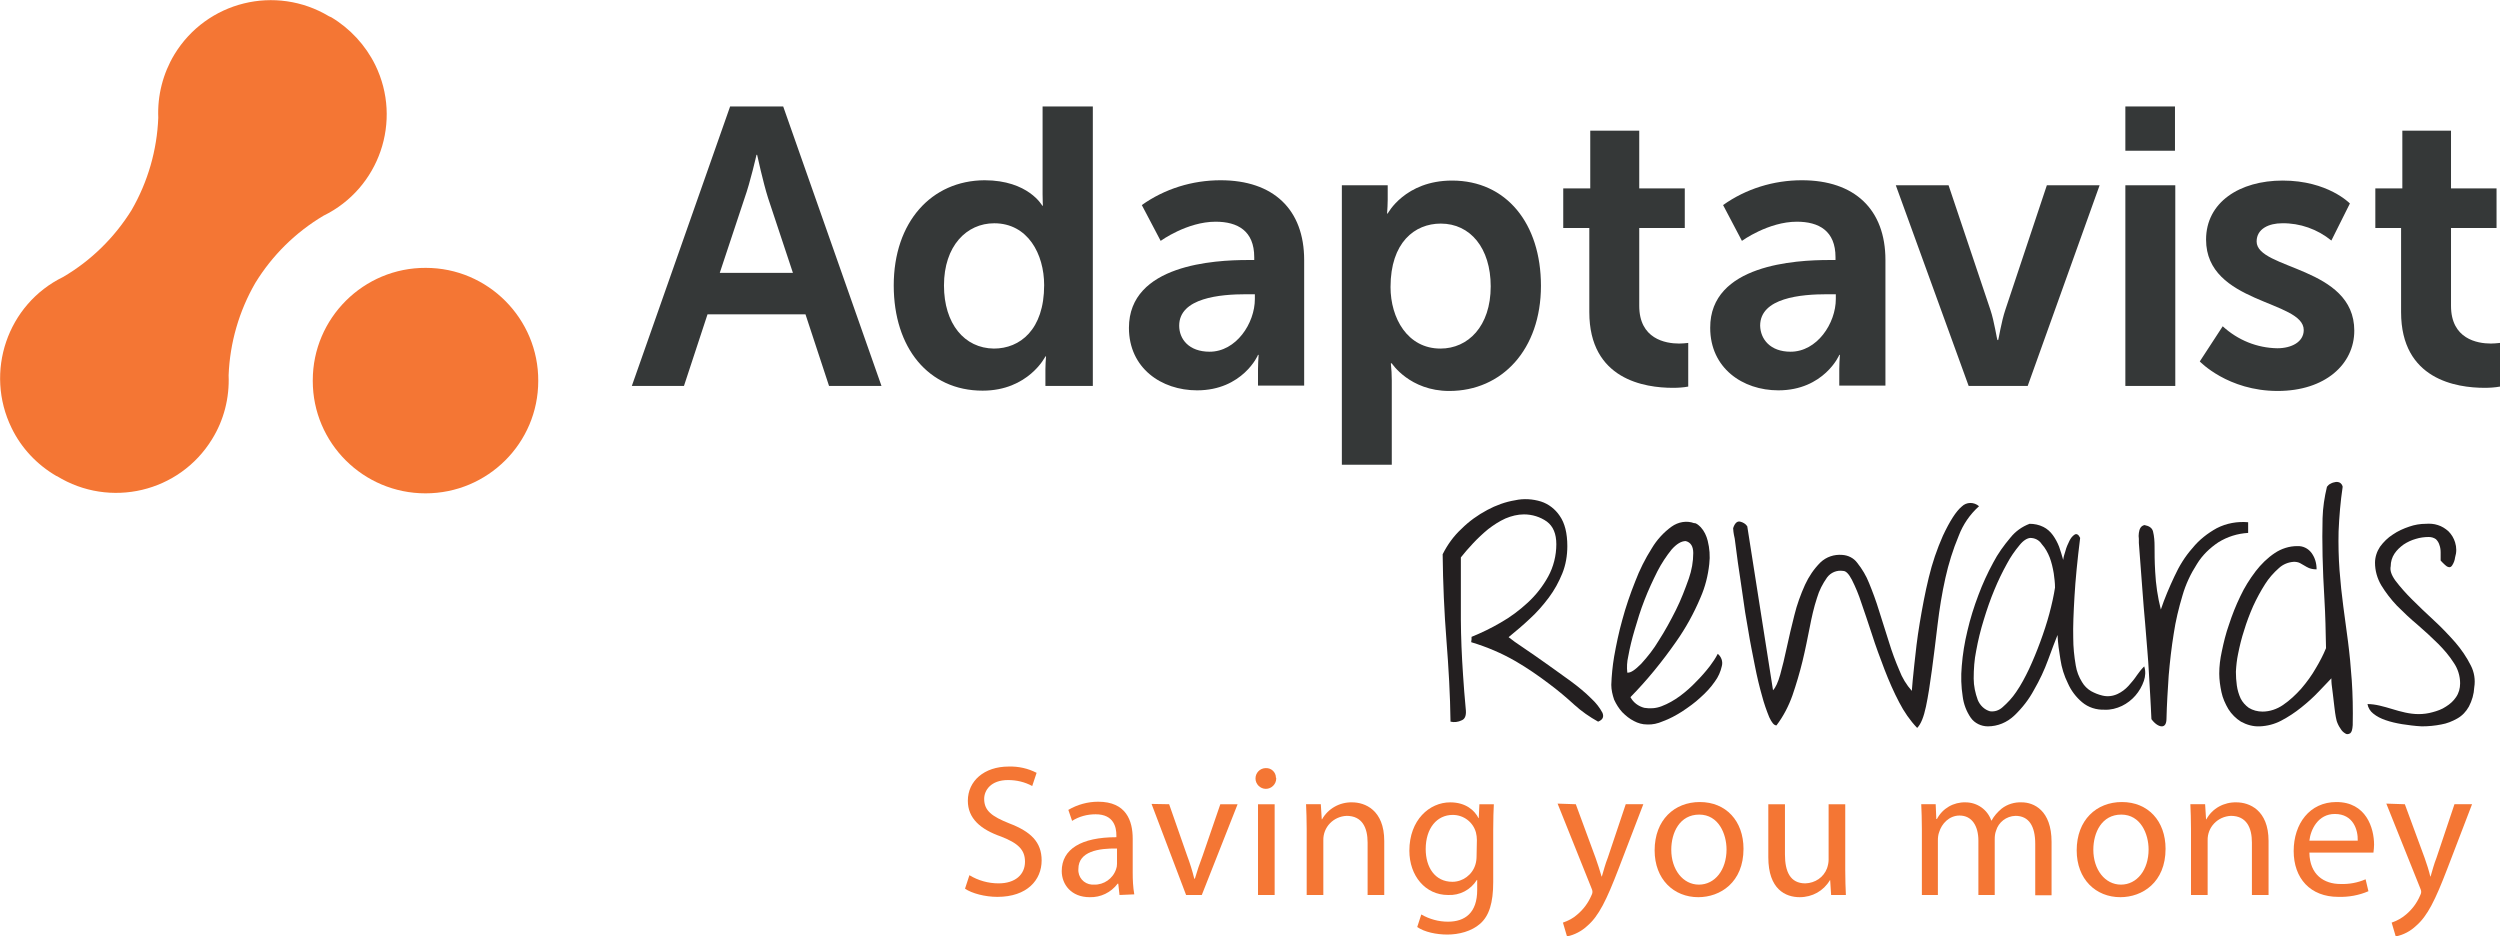
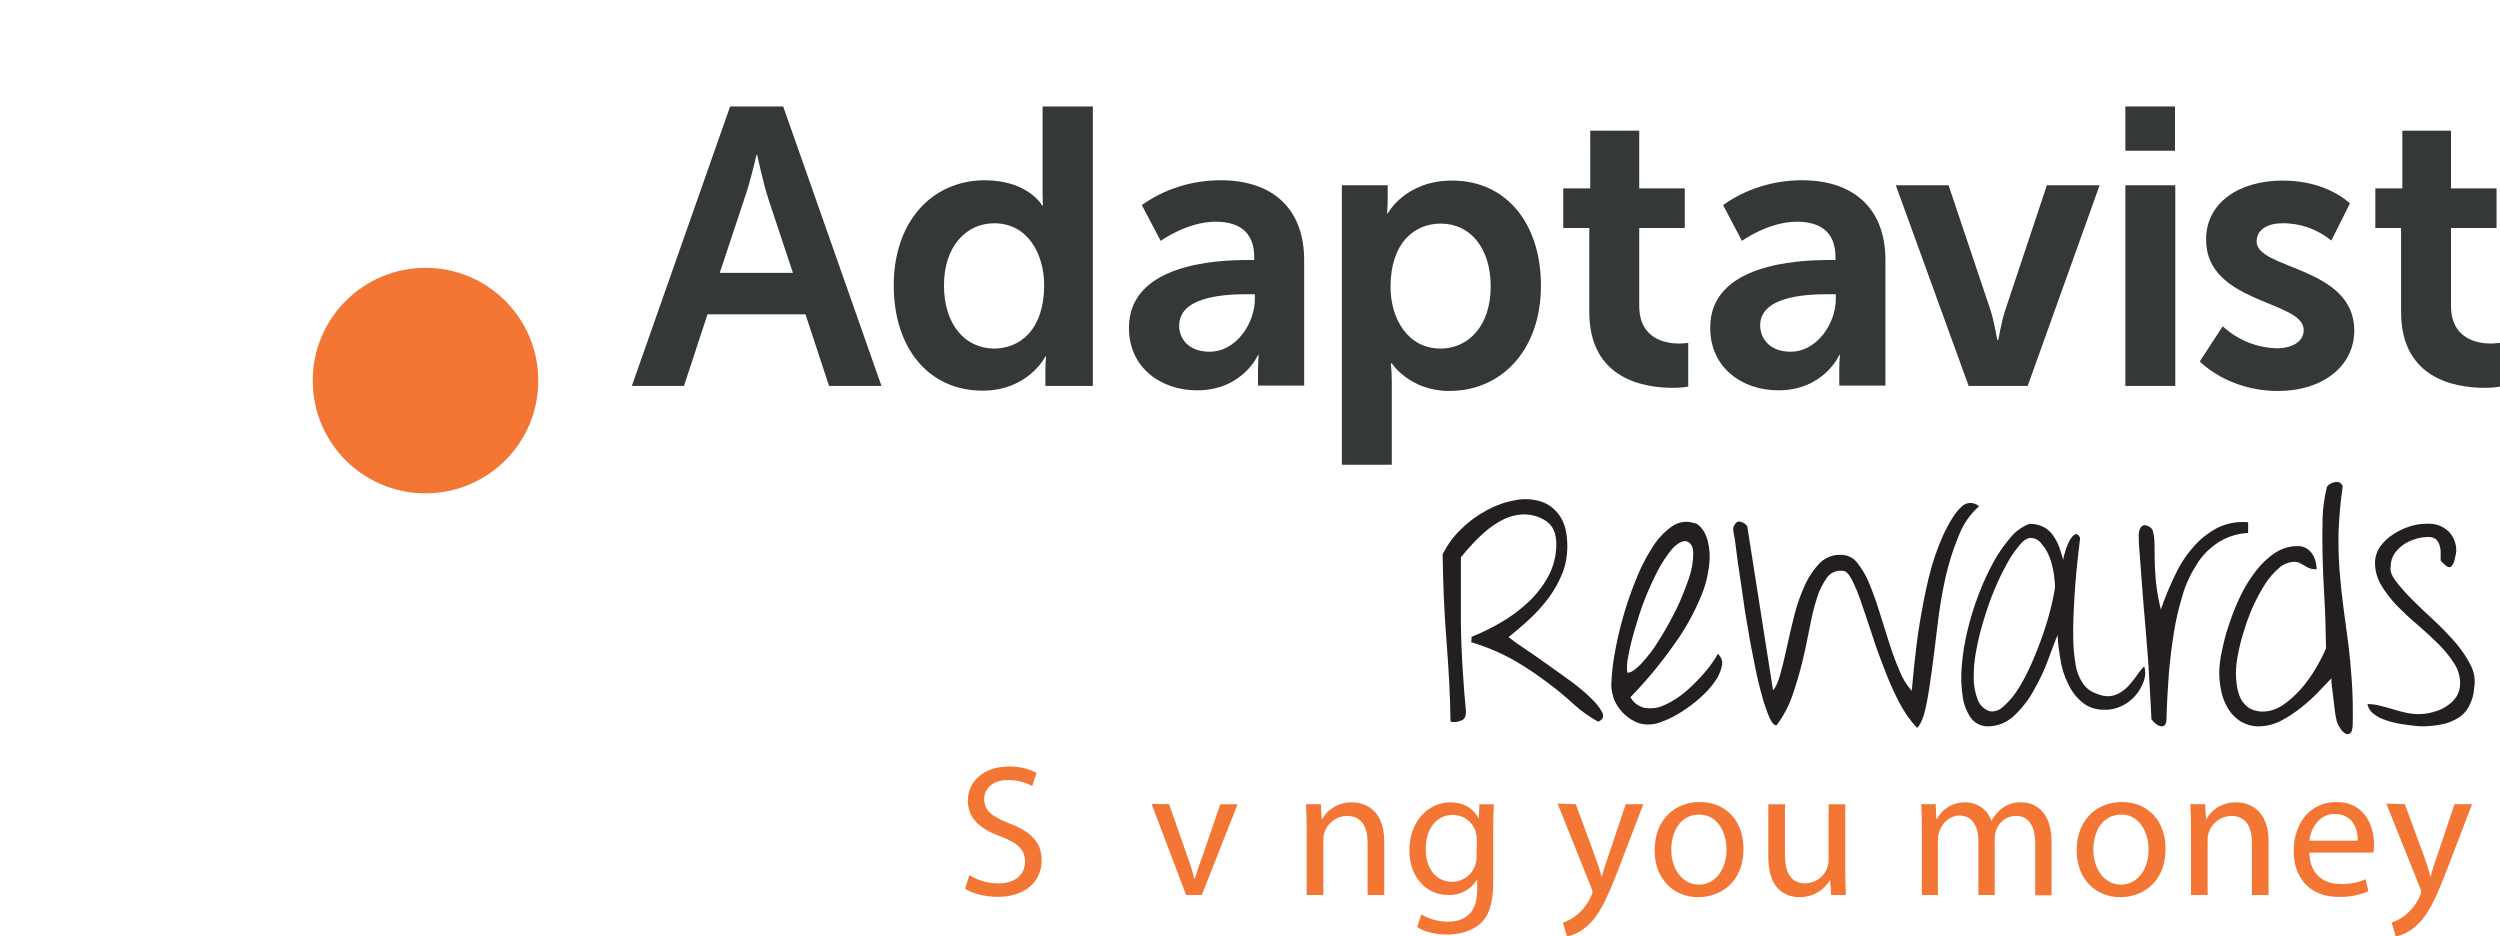
<svg xmlns="http://www.w3.org/2000/svg" version="1.1" id="Layer_1" x="0px" y="0px" width="796.1px" height="298.2px" viewBox="0 0 796.1 298.2" style="enable-background:new 0 0 796.1 298.2;" xml:space="preserve">
  <style type="text/css">
	.st0{fill:#231F20;}
	.st1{fill:#F47634;}
	.st2{fill:#353838;}
</style>
  <title>10052_AdaptavistRewards</title>
  <g id="Layer_2_1_">
    <g id="Layer_1-2">
      <path class="st0" d="M461.9,229.8c-0.1-8.4-0.6-17.1-1.3-26c-0.7-8.9-1.1-18-1.2-27.3c1.5-3,3.5-5.8,6-8.1c2.4-2.4,5.2-4.4,8.2-6    c2.8-1.5,5.8-2.6,8.9-3.1c2.7-0.6,5.6-0.4,8.2,0.4c2.5,0.8,4.6,2.5,6,4.6c1.6,2.3,2.4,5.5,2.4,9.6c0,3-0.5,6-1.6,8.7    c-1.1,2.7-2.5,5.3-4.3,7.7c-1.8,2.4-3.8,4.7-6,6.7c-2.2,2.1-4.5,4-6.8,5.9c1,0.8,2.6,2,4.9,3.5s4.6,3.2,7.2,5s5.1,3.7,7.8,5.6    c2.3,1.7,4.5,3.5,6.5,5.5c1.4,1.3,2.6,2.8,3.5,4.5c0.5,1.3,0.1,2.2-1.4,2.8c-2.7-1.5-5.3-3.3-7.6-5.4c-2.4-2.2-5.1-4.5-8.2-6.8    c-3.3-2.5-6.8-4.9-10.4-7c-4.5-2.6-9.2-4.6-14.2-6.1c0-0.1,0-0.4,0.1-0.9c0-0.4,0-0.7,0-0.8c3.2-1.3,6.3-2.8,9.2-4.5    c3.2-1.8,6.1-4,8.7-6.4c2.6-2.4,4.8-5.2,6.5-8.3c1.7-3.1,2.6-6.7,2.6-10.3c0-3.3-1-5.7-3-7.2c-2.1-1.5-4.7-2.3-7.3-2.3    c-2,0-4,0.5-5.9,1.3c-2,0.9-3.8,2.1-5.5,3.4c-1.7,1.4-3.3,2.9-4.8,4.5c-1.5,1.6-2.8,3.1-3.9,4.5v10.1c0,3.6,0,6.9,0,9.7    s0.1,5.7,0.2,8.6s0.3,5.9,0.5,9.1s0.5,7,0.9,11.3c0.1,1.6-0.3,2.7-1.4,3.1C464.4,229.9,463.1,230.1,461.9,229.8z" />
      <path class="st0" d="M513.1,218.1c0.1-3,0.4-6,0.9-9c0.7-3.9,1.5-7.8,2.6-11.7c1.1-4.1,2.5-8.2,4.1-12.2c1.4-3.7,3.2-7.3,5.3-10.6    c1.6-2.7,3.8-5.1,6.3-6.9c2.1-1.5,4.8-2,7.2-1.1c0.5-0.1,1.2,0.4,2.1,1.3c1.1,1.2,1.8,2.7,2.2,4.3c0.6,2.4,0.8,4.9,0.5,7.4    c-0.4,3.7-1.3,7.3-2.8,10.7c-2.1,5-4.7,9.7-7.8,14.1c-4.4,6.3-9.2,12.2-14.5,17.6c0.9,1.7,2.5,2.9,4.4,3.4    c1.8,0.3,3.7,0.2,5.5-0.5c2.1-0.8,4-1.9,5.8-3.2c1.9-1.4,3.7-3,5.3-4.7c1.5-1.5,3-3.2,4.3-4.9c0.9-1.2,1.8-2.5,2.5-3.9    c1.1,0.9,1.7,2.4,1.3,3.9c-0.4,1.8-1.1,3.4-2.2,4.9c-1.3,1.9-2.9,3.6-4.6,5.1c-1.8,1.7-3.8,3.1-5.9,4.5c-1.9,1.2-3.9,2.3-6.1,3.1    c-1.6,0.7-3.3,1.1-5,1c-1.5,0-2.9-0.4-4.2-1.1c-1.4-0.7-2.6-1.7-3.7-2.8c-1.1-1.2-1.9-2.5-2.6-4    C513.5,221.3,513.1,219.7,513.1,218.1z M536.8,172.3c-1.4,0-2.9,0.9-4.5,2.7c-1.7,2.1-3.2,4.4-4.5,6.9c-1.5,3-2.9,6-4.1,9.1    c-1.3,3.3-2.3,6.6-3.2,9.7c-0.8,2.7-1.5,5.5-2,8.3c-0.4,1.7-0.5,3.5-0.3,5.2c1.1,0.1,2.5-0.9,4.4-2.8c2.1-2.3,4-4.7,5.6-7.4    c2-3.1,3.8-6.4,5.5-9.8c1.6-3.2,2.9-6.6,4.1-10c0.9-2.6,1.4-5.3,1.4-8.1C539.2,174,538.4,172.7,536.8,172.3z" />
      <path class="st0" d="M551.9,168.2c0.5-1.6,1.3-2.3,2.2-2.1c0.9,0.2,1.8,0.7,2.3,1.5l8.2,52.2c0.8-0.8,1.6-2.5,2.3-5    c0.7-2.5,1.4-5.4,2.1-8.7s1.5-6.6,2.4-10.2c0.8-3.3,2-6.6,3.4-9.7c1.2-2.6,2.8-5,4.9-7.1c1.9-1.8,4.4-2.6,6.9-2.4    c1.9,0.1,3.7,1,4.8,2.5c1.6,2,2.9,4.2,3.8,6.5c1.1,2.7,2.2,5.6,3.2,8.9c1,3.3,2.1,6.5,3.1,9.8s2.1,6.2,3.3,9    c0.9,2.4,2.3,4.7,4,6.6c0.1-1.7,0.4-4.5,0.8-8.4s0.9-8.3,1.7-13.1s1.7-9.7,2.9-14.6c1.1-4.6,2.6-9,4.5-13.3c2.2-4.7,4.2-7.8,6-9.3    c1.5-1.5,3.9-1.5,5.5-0.1c-2.9,2.6-5.1,5.8-6.5,9.5c-1.8,4.3-3.2,8.8-4.2,13.3c-1.1,4.9-1.9,9.9-2.5,14.9    c-0.6,5.1-1.2,9.9-1.8,14.4c-0.6,4.5-1.2,8.4-1.9,11.7c-0.7,3.3-1.6,5.6-2.8,6.8c-2.3-2.4-4.2-5.2-5.7-8.1    c-1.8-3.4-3.3-6.9-4.7-10.5c-1.4-3.7-2.8-7.4-4-11.2s-2.4-7.1-3.4-10.1c-0.8-2.5-1.8-4.9-3-7.3c-1-1.9-1.9-2.8-2.8-2.8    c-2-0.3-3.9,0.5-5.1,2.1c-1.4,2-2.5,4.1-3.2,6.5c-1,3-1.7,6.2-2.3,9.3c-0.7,3.5-1.4,7.1-2.3,10.8c-0.9,3.7-2,7.4-3.2,10.9    c-1.2,3.4-2.9,6.7-5.1,9.6c-0.8,0-1.5-0.9-2.3-2.6c-0.9-2.2-1.7-4.5-2.3-6.8c-0.8-2.8-1.6-6.1-2.3-9.7s-1.5-7.4-2.1-11.2    c-0.7-3.8-1.3-7.6-1.8-11.4s-1.1-7.2-1.5-10.2c-0.4-3-0.7-5.5-1-7.6C552,169.8,551.9,168.6,551.9,168.2z" />
      <path class="st0" d="M633,231.3c-2.1,0-4.2-1-5.4-2.7c-1.4-2-2.3-4.4-2.6-6.8c-0.5-3.2-0.6-6.4-0.3-9.7c0.3-3.8,0.9-7.5,1.8-11.2    c0.9-3.9,2.1-7.7,3.5-11.4c1.3-3.5,2.9-7,4.7-10.3c1.5-2.9,3.4-5.5,5.5-8c1.6-2,3.7-3.5,6.1-4.4c1.5,0,3,0.3,4.4,1    c1.2,0.6,2.2,1.5,3,2.6c0.8,1.1,1.5,2.4,2,3.7c0.5,1.4,0.9,2.8,1.3,4.2c0.1-0.9,0.4-1.9,0.7-2.8c0.3-1.2,0.8-2.3,1.3-3.3    c0.4-0.8,0.9-1.5,1.7-2c0.6-0.3,1.2,0,1.7,1.1c-0.9,7.2-1.5,13.4-1.8,18.6s-0.5,9.6-0.4,13.2c0,3,0.3,5.9,0.8,8.8    c0.3,1.9,1,3.7,2,5.3c0.7,1.2,1.7,2.2,2.9,2.9c1.1,0.6,2.3,1.1,3.6,1.4c1.6,0.4,3.3,0.2,4.8-0.5c1.3-0.6,2.5-1.5,3.5-2.6    c1-1.1,1.9-2.2,2.7-3.4c0.7-1,1.4-1.9,2.3-2.8c0.5,1.5,0.4,3.1-0.1,4.6c-1.2,3.5-3.7,6.4-7,8c-1.7,0.8-3.6,1.3-5.5,1.2    c-2.6,0.1-5.2-0.7-7.2-2.4c-1.9-1.6-3.5-3.7-4.5-6c-1.2-2.4-2-5-2.4-7.7c-0.4-2.5-0.8-5.1-0.9-7.7c-0.8,2-1.8,4.6-3,7.9    c-1.2,3.3-2.7,6.5-4.5,9.6c-1.6,3-3.7,5.7-6.2,8.1C639.1,230.1,636.1,231.3,633,231.3z M646.5,171.3c-1,0.1-2.2,0.8-3.4,2.3    c-1.5,1.8-2.9,3.8-4,5.9c-1.5,2.7-2.8,5.4-4,8.3c-1.3,3.1-2.4,6.3-3.4,9.6c-1,3.2-1.8,6.5-2.4,9.8c-0.6,2.9-0.8,5.9-0.8,8.9    c0,2.3,0.5,4.6,1.3,6.8c0.7,1.7,2.1,3.1,3.9,3.6c1.5,0.2,2.9-0.3,4-1.3c1.6-1.4,3.1-3,4.3-4.8c1.6-2.3,2.9-4.8,4.1-7.3    c1.3-2.8,2.5-5.7,3.6-8.7s2.1-6,2.9-9c0.8-3,1.4-5.7,1.8-8.3c0-1.5-0.2-3-0.4-4.5c-0.3-1.8-0.7-3.5-1.3-5.1    c-0.6-1.5-1.4-3-2.5-4.2C649.3,171.9,647.9,171.3,646.5,171.3L646.5,171.3z" />
      <path class="st0" d="M685.1,229c-0.1-2.9-0.3-5.5-0.4-7.8s-0.3-4.6-0.4-6.9s-0.3-4.7-0.5-7.2l-0.7-8.6c-0.3-3.2-0.6-6.9-0.9-11    s-0.7-9-1.1-14.6c0-0.3,0-0.7,0-1.3c-0.1-0.6-0.1-1.2,0-1.9c0.1-0.6,0.2-1.1,0.5-1.6c0.3-0.5,0.8-0.8,1.3-0.9    c1.5,0.3,2.4,0.9,2.7,2c0.4,1.6,0.5,3.2,0.5,4.8c0,2.1,0,4.8,0.2,8.1c0.2,4,0.8,8.1,1.8,12c1.2-3.6,2.7-7.1,4.3-10.5    c1.5-3.3,3.4-6.4,5.8-9.1c2.1-2.6,4.8-4.7,7.7-6.3c3.1-1.6,6.6-2.2,10-1.9v3.4c-3.4,0.2-6.6,1.2-9.5,3c-2.7,1.8-5.1,4.1-6.8,6.9    c-2,3.1-3.6,6.5-4.6,10c-1.2,4-2.2,8.1-2.8,12.2c-0.7,4.3-1.2,8.7-1.6,13.3c-0.3,4.6-0.6,9.2-0.7,13.7c0,1.6-0.5,2.5-1.5,2.5    S686.1,230.4,685.1,229z" />
      <path class="st0" d="M742.4,216c-1.1,1.2-2.5,2.6-4.1,4.3c-1.7,1.8-3.5,3.4-5.5,5c-2,1.6-4.1,3-6.4,4.2c-2.1,1.1-4.4,1.7-6.8,1.8    c-2.1,0.1-4.2-0.5-6-1.5c-1.6-1-3-2.4-4-4c-1-1.7-1.8-3.5-2.2-5.4c-0.4-1.9-0.7-3.9-0.7-5.9c0-2.4,0.3-4.7,0.8-7    c0.6-2.9,1.3-5.8,2.3-8.6c1-3.1,2.2-6.1,3.6-9c1.3-2.8,3-5.5,4.9-8c1.7-2.2,3.7-4.2,6.1-5.8c2.1-1.4,4.6-2.2,7.1-2.2    c1.8-0.1,3.5,0.7,4.6,2.2c1.1,1.5,1.6,3.3,1.6,5.2c-0.8,0-1.6-0.1-2.4-0.4c-0.5-0.2-1-0.5-1.5-0.8c-0.5-0.3-1-0.6-1.4-0.8    c-0.6-0.3-1.3-0.4-1.9-0.4c-1.8,0.1-3.5,0.8-4.8,2c-1.7,1.5-3.2,3.2-4.4,5.1c-1.4,2.2-2.7,4.6-3.8,7c-1.1,2.5-2.1,5.1-2.9,7.8    c-0.8,2.4-1.4,4.9-1.9,7.4c-0.4,1.9-0.6,3.8-0.7,5.7c0,1.5,0.1,3,0.3,4.4c0.2,1.4,0.6,2.8,1.2,4.1c0.6,1.2,1.5,2.2,2.6,3    c1.3,0.8,2.8,1.2,4.4,1.2c2.3,0,4.6-0.8,6.5-2.1c2.2-1.5,4.1-3.3,5.8-5.2c1.8-2.1,3.4-4.3,4.7-6.6c1.2-2,2.3-4.1,3.2-6.3    c-0.1-5.3-0.2-10.5-0.5-15.4s-0.5-9.6-0.6-13.9s-0.1-8.4,0-12.1c0.1-3.4,0.6-6.7,1.4-10c0.3-0.4,0.7-0.8,1.2-1    c0.5-0.3,1-0.4,1.5-0.5c0.5-0.1,1,0,1.4,0.2c0.5,0.3,0.8,0.8,0.9,1.3c-0.7,4.7-1.1,9.5-1.3,14.2c-0.1,4.1,0,8.3,0.3,12.4    c0.3,3.9,0.7,7.8,1.2,11.5c0.5,3.7,1,7.5,1.5,11.2c0.5,3.9,0.9,8,1.2,12.4s0.4,9.1,0.3,14.2c-0.1,1.4-0.3,2.2-0.8,2.6    c-0.5,0.3-1.1,0.4-1.5,0.1c-0.7-0.4-1.2-0.9-1.6-1.6c-0.5-0.7-0.9-1.5-1.2-2.4c-0.2-0.9-0.4-1.7-0.5-2.6c-0.2-1.3-0.3-2.6-0.5-4.1    s-0.3-2.8-0.5-4.1S742.4,216.5,742.4,216z" />
      <path class="st0" d="M771.2,231.3c-2.2-0.1-4.3-0.4-6.3-0.7c-1.8-0.3-3.6-0.7-5.3-1.3c-1.4-0.5-2.7-1.1-3.9-2.1    c-0.9-0.7-1.6-1.8-1.8-3c1.3,0,2.6,0.2,3.9,0.5c1.3,0.3,2.7,0.7,4,1.1s2.7,0.8,4.1,1.1c1.4,0.3,2.8,0.5,4.3,0.5    c1.5,0,3-0.2,4.4-0.6c1.5-0.4,3-0.9,4.3-1.8c1.3-0.8,2.4-1.8,3.2-3c0.9-1.3,1.3-2.8,1.3-4.4c0-2.3-0.7-4.6-2-6.5    c-1.4-2.2-3.1-4.2-5-6.1c-2-2-4.2-4-6.5-6c-2.4-2-4.5-4-6.6-6.1c-1.9-2-3.6-4.2-5-6.5c-1.3-2.2-2-4.7-2-7.2c0-1.8,0.6-3.6,1.6-5.1    c1.1-1.5,2.5-2.9,4.1-3.9c1.6-1.1,3.4-1.9,5.2-2.5c1.7-0.6,3.5-0.9,5.3-0.9c1.3-0.1,2.6,0,3.8,0.4c1.3,0.4,2.4,1.1,3.4,2    c1,1,1.7,2.2,2.1,3.5c0.5,1.6,0.5,3.2,0,4.8c-0.1,0.9-0.4,1.7-0.9,2.5c-0.3,0.5-0.7,0.7-1.1,0.6c-0.5-0.1-0.9-0.4-1.2-0.7    c-0.5-0.5-1-0.9-1.4-1.4c0-0.8,0-1.7,0-2.6c0-0.8-0.1-1.6-0.4-2.4c-0.2-0.7-0.6-1.3-1.1-1.8c-0.7-0.5-1.5-0.7-2.3-0.7    c-1.4,0-2.8,0.2-4.1,0.6c-1.4,0.4-2.7,1-3.9,1.8c-1.1,0.8-2.1,1.7-2.9,2.9c-0.8,1.2-1.2,2.6-1.2,4c-0.3,1.3,0.2,2.8,1.5,4.6    c1.6,2.1,3.3,4,5.2,5.9c2.1,2.1,4.5,4.4,7,6.7c2.4,2.2,4.7,4.6,6.9,7.1c1.9,2.2,3.6,4.7,4.9,7.3c1.1,2.1,1.5,4.6,1.1,7    c-0.1,2.1-0.7,4.2-1.7,6.1c-0.9,1.6-2.1,2.9-3.7,3.8c-1.6,0.9-3.3,1.6-5.1,1.9C775.4,231.1,773.3,231.3,771.2,231.3z" />
      <path class="st1" d="M308.7,278.7c2.8,1.7,6,2.6,9.3,2.6c5.3,0,8.4-2.8,8.4-6.9c0-3.8-2.2-5.9-7.6-8c-6.6-2.3-10.6-5.8-10.6-11.4    c0-6.3,5.2-10.9,13-10.9c3.1-0.1,6.2,0.6,8.9,2l-1.4,4.2c-2.4-1.3-5-1.9-7.7-1.9c-5.5,0-7.6,3.3-7.6,6c0,3.8,2.5,5.6,8,7.8    c6.8,2.6,10.3,5.9,10.3,11.8c0,6.2-4.6,11.6-14.1,11.6c-3.9,0-8.1-1.1-10.3-2.6L308.7,278.7z" />
-       <path class="st1" d="M356.5,285l-0.4-3.6h-0.2c-2.1,2.8-5.4,4.4-8.9,4.3c-5.9,0-8.9-4.1-8.9-8.3c0-7,6.2-10.8,17.4-10.8V266    c0-2.4-0.7-6.7-6.6-6.7c-2.7,0-5.3,0.7-7.5,2.1l-1.2-3.5c2.9-1.7,6.2-2.6,9.5-2.6c8.9,0,11,6,11,11.8v10.8c0,2.3,0.1,4.6,0.5,6.9    L356.5,285z M355.7,270.2c-5.8-0.1-12.3,0.9-12.3,6.5c-0.2,2.6,1.7,4.8,4.3,5c0.2,0,0.5,0,0.7,0c3.1,0.1,6-1.9,7-4.9    c0.2-0.5,0.3-1.1,0.3-1.7L355.7,270.2z" />
      <path class="st1" d="M372.3,256.1l5.7,16.3c0.9,2.4,1.7,4.9,2.3,7.4h0.2c0.7-2.4,1.5-4.8,2.5-7.4l5.6-16.3h5.5L382.7,285h-5    l-11-29L372.3,256.1z" />
-       <path class="st1" d="M406.4,247.9c0,1.8-1.5,3.3-3.3,3.3c-1.8,0-3.3-1.5-3.3-3.3c0-1.8,1.4-3.2,3.1-3.3c0.1,0,0.1,0,0.2,0    c1.7-0.1,3.2,1.3,3.2,3C406.4,247.7,406.4,247.8,406.4,247.9z M400.6,285v-28.9h5.3V285H400.6z" />
      <path class="st1" d="M416.1,263.9c0-3-0.1-5.4-0.2-7.8h4.7l0.3,4.8h0.1c1.9-3.4,5.6-5.5,9.6-5.4c4,0,10.2,2.4,10.2,12.3V285h-5.3    v-16.7c0-4.7-1.7-8.5-6.7-8.5c-4.2,0.2-7.5,3.6-7.4,7.8V285h-5.3L416.1,263.9z" />
      <path class="st1" d="M475.7,256.1c-0.1,2.1-0.2,4.4-0.2,8v16.8c0,6.6-1.3,10.7-4.1,13.2s-6.9,3.5-10.5,3.5c-3.5,0-7.3-0.8-9.6-2.4    l1.3-4c2.6,1.5,5.5,2.3,8.5,2.3c5.4,0,9.3-2.8,9.3-10.1v-3.2h-0.1c-2,3.2-5.5,5-9.2,4.8c-7.2,0-12.3-6.1-12.3-14.1    c0-9.8,6.4-15.4,13-15.4c5,0,7.8,2.6,9,5h0.1l0.2-4.4L475.7,256.1z M470.3,267.5c0-0.8-0.1-1.6-0.3-2.4c-0.9-3.3-3.9-5.6-7.4-5.6    c-5,0-8.6,4.2-8.6,10.9c0,5.7,2.9,10.4,8.5,10.4c3.3,0,6.3-2.2,7.3-5.4c0.3-0.9,0.4-1.9,0.4-2.8L470.3,267.5z" />
      <path class="st1" d="M501.8,256.1l6.3,17.1c0.7,1.9,1.4,4.2,1.9,5.9h0.1c0.5-1.7,1.1-4,1.9-6l5.7-17h5.6l-7.9,20.6    c-3.8,9.9-6.3,15-9.9,18.1c-1.8,1.7-4.1,2.9-6.5,3.4l-1.3-4.4c1.7-0.6,3.3-1.4,4.6-2.6c1.9-1.6,3.4-3.6,4.4-5.9    c0.2-0.4,0.4-0.8,0.4-1.3c0-0.5-0.2-0.9-0.4-1.4l-10.7-26.7L501.8,256.1z" />
      <path class="st1" d="M555.2,270.3c0,10.7-7.4,15.4-14.4,15.4c-7.8,0-13.9-5.7-13.9-14.9c0-9.7,6.3-15.4,14.4-15.4    C549.6,255.4,555.2,261.4,555.2,270.3z M532.2,270.6c0,6.3,3.7,11.1,8.8,11.1s8.8-4.7,8.8-11.2c0-4.9-2.5-11.1-8.7-11.1    S532.2,265.1,532.2,270.6L532.2,270.6z" />
      <path class="st1" d="M587.6,277.1c0,3,0.1,5.6,0.2,7.9h-4.7l-0.3-4.7h-0.1c-2,3.4-5.6,5.4-9.6,5.4c-4.5,0-10-2.5-10-12.7v-16.9    h5.3v16c0,5.5,1.7,9.2,6.5,9.2c3.1-0.1,5.8-1.9,6.9-4.8c0.3-0.9,0.5-1.8,0.5-2.7v-17.7h5.3L587.6,277.1z" />
      <path class="st1" d="M612,263.9c0-3-0.1-5.4-0.2-7.8h4.6l0.2,4.7h0.2c1.8-3.4,5.3-5.4,9.1-5.3c3.7,0,7,2.3,8.2,5.8h0.1    c0.8-1.5,1.9-2.7,3.2-3.8c1.8-1.4,4.1-2.1,6.4-2c3.8,0,9.5,2.5,9.5,12.6v17h-5.2v-16.4c0-5.6-2-8.9-6.3-8.9    c-2.9,0.1-5.4,2-6.2,4.8c-0.3,0.8-0.4,1.7-0.4,2.6V285h-5.2v-17.3c0-4.6-2-8-6-8c-3.3,0-5.7,2.6-6.5,5.3c-0.3,0.8-0.4,1.7-0.4,2.6    V285H612V263.9z" />
      <path class="st1" d="M689.6,270.3c0,10.7-7.4,15.4-14.4,15.4c-7.8,0-13.9-5.7-13.9-14.9c0-9.7,6.3-15.4,14.4-15.4    C684,255.4,689.6,261.4,689.6,270.3z M666.6,270.6c0,6.3,3.7,11.1,8.8,11.1s8.8-4.7,8.8-11.2c0-4.9-2.5-11.1-8.7-11.1    S666.6,265.1,666.6,270.6L666.6,270.6z" />
      <path class="st1" d="M697.7,263.9c0-3-0.1-5.4-0.2-7.8h4.7l0.3,4.8h0.1c1.9-3.5,5.6-5.5,9.6-5.4c4,0,10.2,2.4,10.2,12.3V285h-5.3    v-16.7c0-4.7-1.7-8.5-6.7-8.5c-4.2,0.2-7.5,3.6-7.4,7.8V285h-5.3L697.7,263.9z" />
      <path class="st1" d="M735.4,271.5c0.1,7.1,4.7,10,9.9,10c2.7,0.1,5.5-0.4,8-1.5l0.9,3.8c-3,1.3-6.3,1.9-9.6,1.8    c-8.9,0-14.2-5.9-14.2-14.6s5.1-15.6,13.6-15.6c9.5,0,12,8.3,12,13.6c0,0.8-0.1,1.6-0.2,2.5H735.4z M750.8,267.7    c0.1-3.4-1.4-8.5-7.3-8.5c-5.3,0-7.7,4.9-8.1,8.5H750.8z" />
      <path class="st1" d="M765.8,256.1l6.3,17.1c0.7,1.9,1.4,4.2,1.8,5.9h0.1c0.5-1.7,1.1-4,1.9-6l5.7-17h5.6l-7.9,20.6    c-3.8,9.9-6.3,15-9.9,18.1c-1.8,1.7-4,2.9-6.5,3.4l-1.3-4.4c1.7-0.6,3.2-1.4,4.6-2.6c1.9-1.6,3.4-3.6,4.4-5.9    c0.2-0.4,0.4-0.8,0.4-1.3c0-0.5-0.2-0.9-0.4-1.4l-10.7-26.7L765.8,256.1z" />
      <path class="st2" d="M240.9,49.3c0,0-2,8.8-3.8,13.8l-7.9,23.8h23.3l-7.9-23.8c-1.6-5-3.5-13.8-3.5-13.8L240.9,49.3z M256.5,100.1    h-31.2l-7.5,22.8h-16.6l31.3-89h16.9l31.3,89H264L256.5,100.1z" />
      <path class="st2" d="M316.5,111c8.3,0,16-6,16-20.2c0-9.9-5.2-19.7-15.9-19.7c-8.8,0-16,7.2-16,19.8    C300.6,103.1,307.1,110.9,316.5,111 M313.5,57.4c14,0,18.4,8.1,18.4,8.1h0.2c0,0-0.1-1.6-0.1-3.6v-28H348v89h-15.1v-5.3    c0-1.4,0.1-2.8,0.2-4.1h-0.2c0,0-5.4,10.9-20,10.9c-17.3,0-28.3-13.7-28.3-33.5C284.6,70.7,296.6,57.5,313.5,57.4" />
      <path class="st2" d="M385.2,112c8.4,0,14.4-9,14.4-16.8v-1.5h-2.8c-8.1,0-21.3,1.1-21.3,10C375.5,108,378.6,112,385.2,112     M397.3,82.8h2.1v-0.9c0-8.4-5.3-11.3-12.3-11.3c-9.1,0-17.5,6.1-17.5,6.1l-6-11.4c7.3-5.2,16.1-7.9,25.1-7.9    c16.8,0,26.6,9.3,26.6,25.4v40h-14.7v-5.3c0-1.5,0.1-3,0.2-4.5h-0.2c0.1,0-4.9,11.3-19.4,11.3c-11.4,0-21.7-7.1-21.7-19.9    C359.5,84.2,386.9,82.8,397.3,82.8" />
      <path class="st2" d="M458.7,111c8.8,0,16-7.1,16-19.8c0-12.2-6.5-20-15.9-20c-8.3,0-16,6-16,20.2C442.8,101.3,448.2,111,458.7,111     M427.4,59h14.5v4.6c0,1.5-0.1,2.9-0.2,4.4h0.2c0,0,5.5-10.5,20.5-10.5c17.3,0,28.3,13.7,28.3,33.5c0,20.3-12.4,33.5-29.2,33.5    c-12.6,0-18.3-8.8-18.3-8.8h-0.3c0.2,1.8,0.3,3.7,0.3,5.5V148h-15.9V59z" />
      <path class="st2" d="M506.1,72.6h-8.3V60h8.6V41.6H522V60h14.5v12.6H522v24.8c0,10.5,8.3,12,12.7,12c1,0,1.9-0.1,2.9-0.2v13.9    c-1.6,0.3-3.2,0.4-4.9,0.4c-8.9,0-26.6-2.6-26.6-24.1L506.1,72.6z" />
      <path class="st2" d="M570.2,112c8.4,0,14.4-9,14.4-16.8v-1.5h-2.8c-8.2,0-21.3,1.1-21.3,10C560.6,108,563.7,112,570.2,112     M582.4,82.8h2.1v-0.9c0-8.4-5.3-11.3-12.3-11.3c-9.1,0-17.5,6.1-17.5,6.1l-6-11.4c7.3-5.2,16.1-7.9,25.1-7.9    c16.8,0,26.6,9.3,26.6,25.4v40h-14.7v-5.3c0-1.5,0.1-3,0.2-4.5h-0.2c0.1,0-4.9,11.3-19.4,11.3c-11.4,0-21.7-7.1-21.7-19.9    C544.5,84.2,572,82.8,582.4,82.8" />
      <path class="st2" d="M603.7,59h16.8l13.3,39.6c1.3,3.8,2.1,9.7,2.3,9.7h0.2c0.1,0,1-5.9,2.3-9.7L651.8,59h16.8l-22.9,63.9h-18.8    L603.7,59z" />
      <path class="st2" d="M676.8,59h15.9v63.9h-15.9V59z M676.8,33.9h15.8v14.1h-15.8V33.9z" />
      <path class="st2" d="M707.8,103.9c4.8,4.4,10.9,6.9,17.4,7c4.5,0,8.4-2,8.4-5.8c0-9.5-31.1-8.3-31.1-28.8    c0-11.9,10.7-18.8,24.4-18.8c14.4,0,21.4,7.3,21.4,7.3l-5.9,11.8c-4.4-3.6-10-5.6-15.7-5.5c-4.1,0-8.1,1.7-8.1,5.8    c0,9,31.1,7.9,31.1,28.4c0,10.7-9.3,19.2-24.4,19.2c-15.9,0-24.8-9.4-24.8-9.4L707.8,103.9z" />
      <path class="st2" d="M764.7,72.6h-8.3V60h8.6V41.6h15.5V60h14.5v12.6h-14.5v24.8c0,10.5,8.3,12,12.7,12c1,0,1.9-0.1,2.9-0.2v13.9    c-1.6,0.3-3.3,0.4-4.9,0.4c-8.9,0-26.6-2.6-26.6-24.1V72.6z" />
      <path class="st1" d="M99.6,121.1c0-19.8,16.2-35.9,36-35.8c19.8,0,35.9,16.2,35.8,36c0,19.8-16.1,35.8-35.9,35.8    c-19.8,0-35.9-16-35.9-35.8C99.6,121.2,99.6,121.2,99.6,121.1" />
-       <path class="st1" d="M104.8,5.2c-17-10.2-39-4.8-49.3,12.2c-3.6,6-5.4,13-5.1,20.1c-0.4,10.3-3.3,20.4-8.5,29.4    C36.5,75.6,29,83,20.1,88.2C2.3,96.9-5,118.5,3.7,136.3c3.1,6.4,8.1,11.7,14.3,15.3h0.1c16.9,10.4,39,5.2,49.4-11.7    c3.8-6.1,5.6-13.2,5.3-20.4c0.4-10.3,3.3-20.4,8.5-29.4C86.7,81.3,94.1,74,103,68.7c17.8-8.7,25.2-30.2,16.5-48    c-3.1-6.3-8-11.6-14-15.2L104.8,5.2z" />
    </g>
  </g>
</svg>